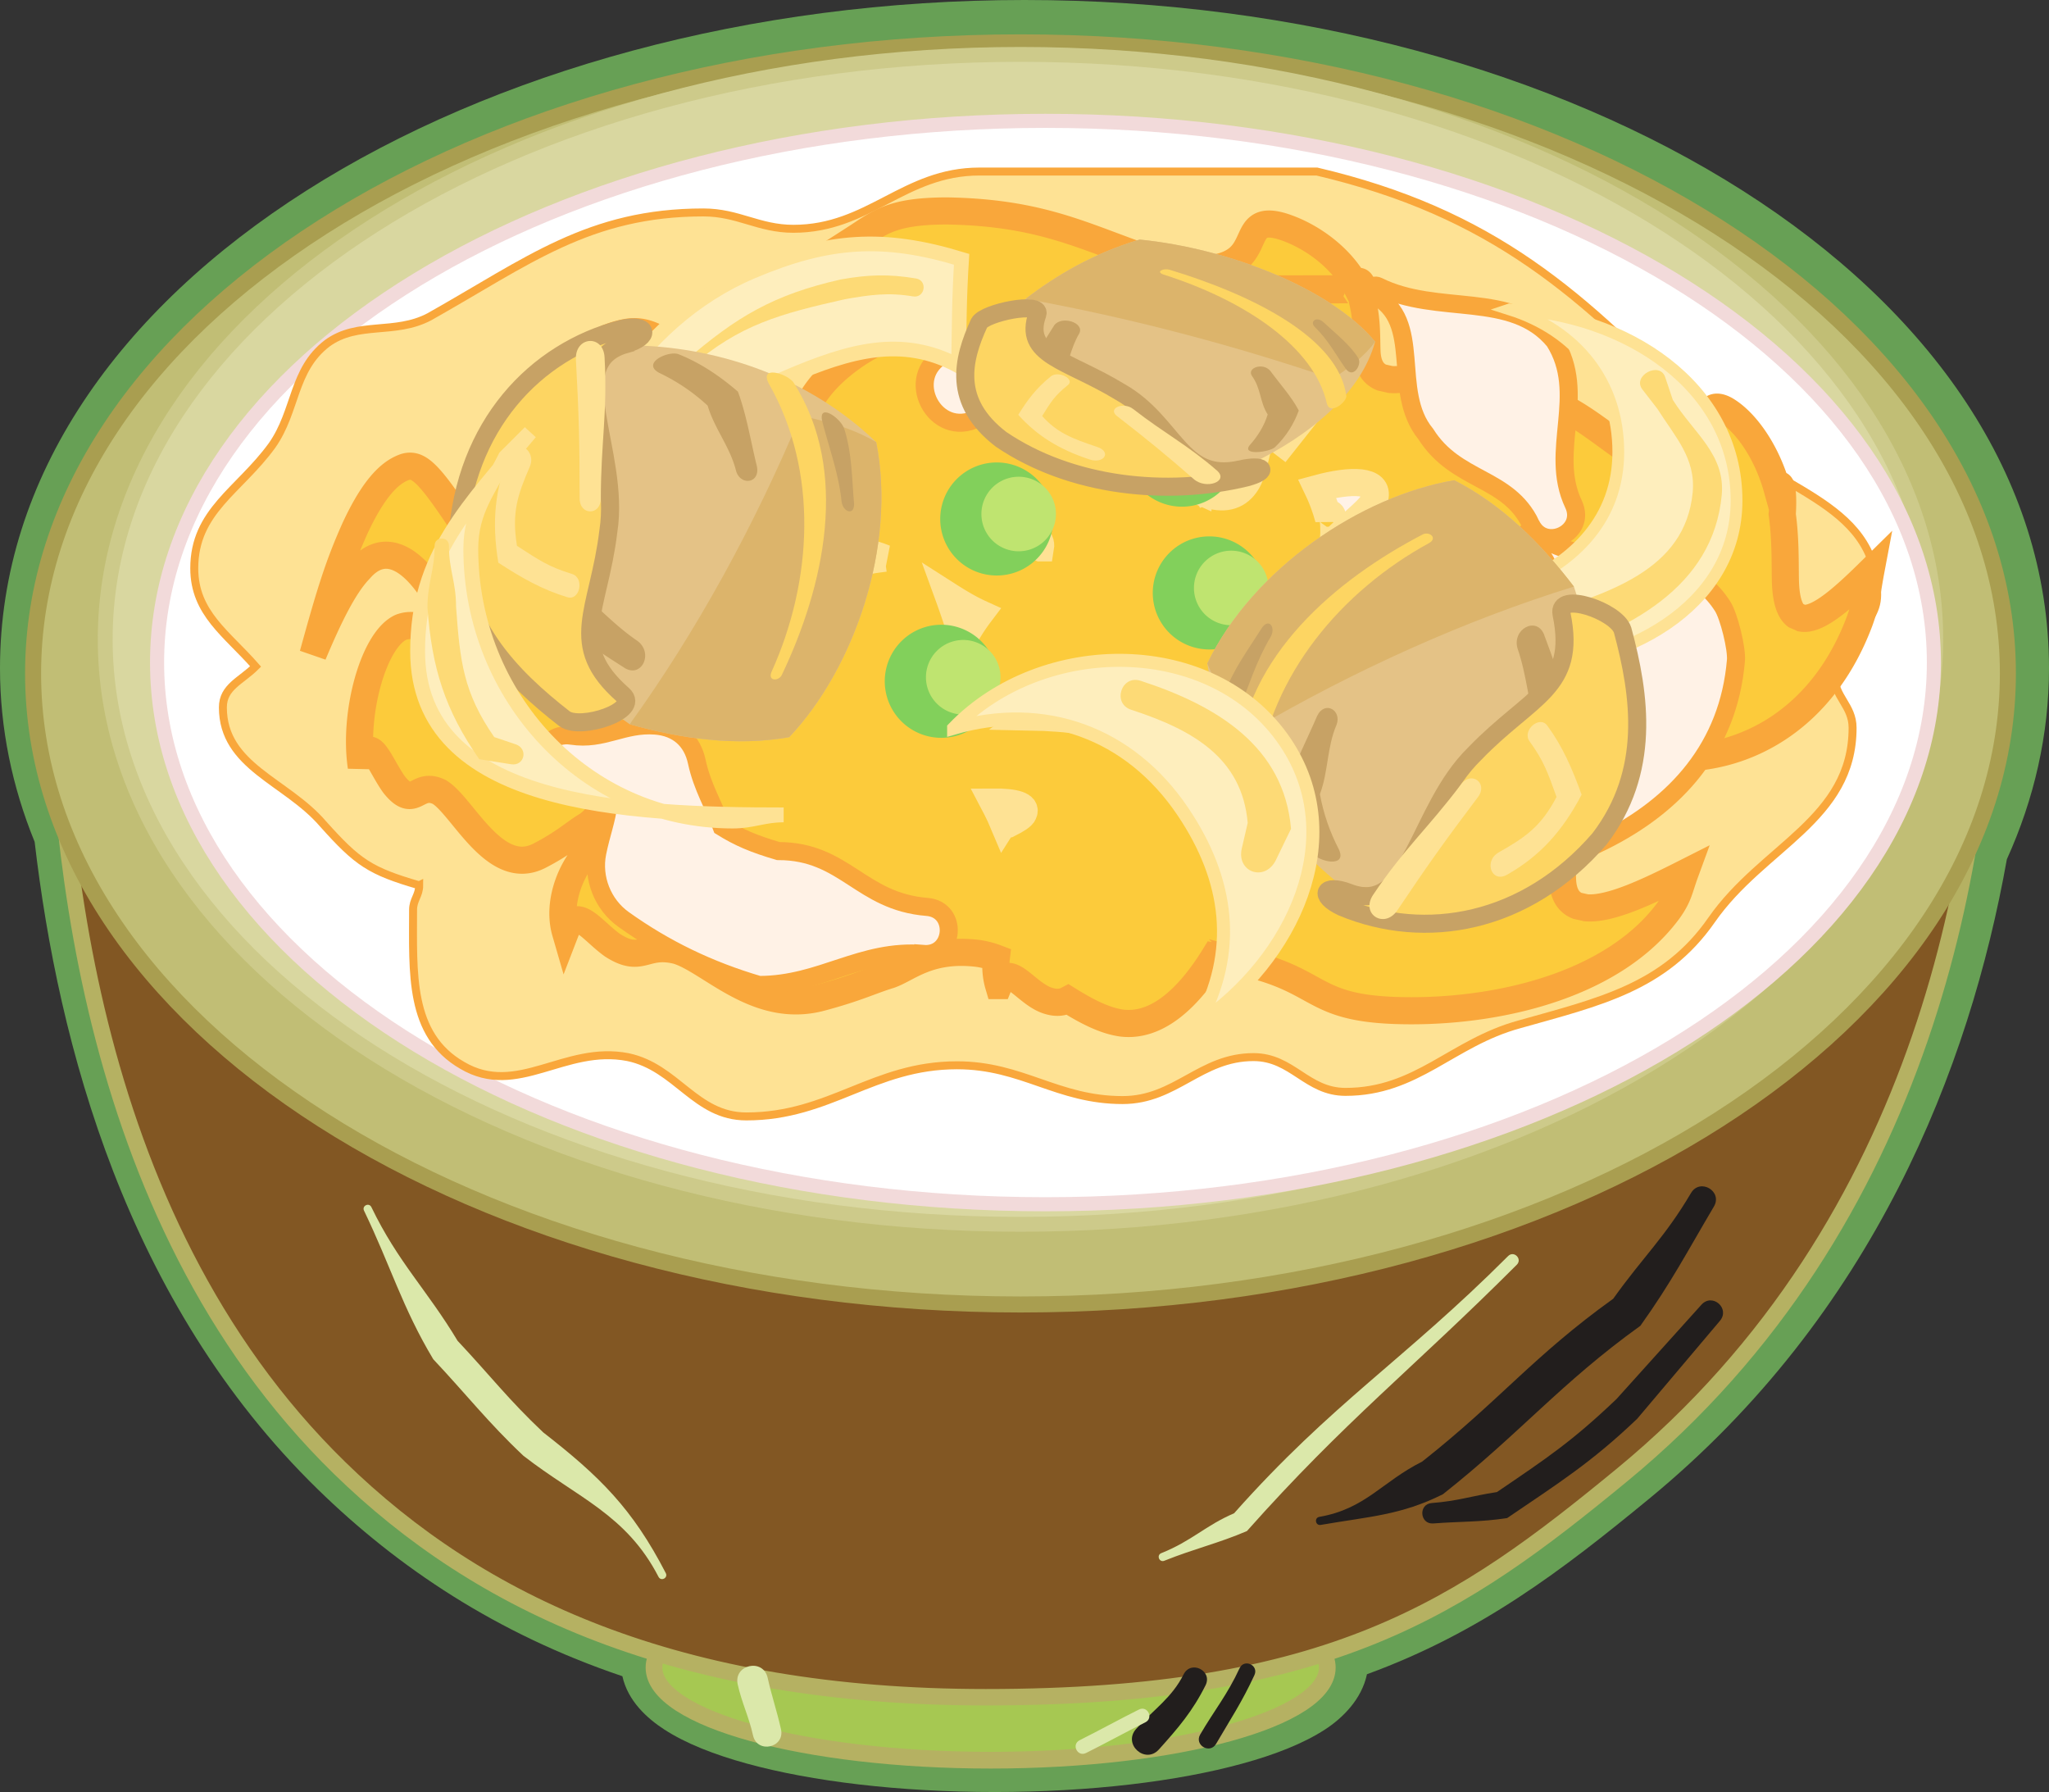
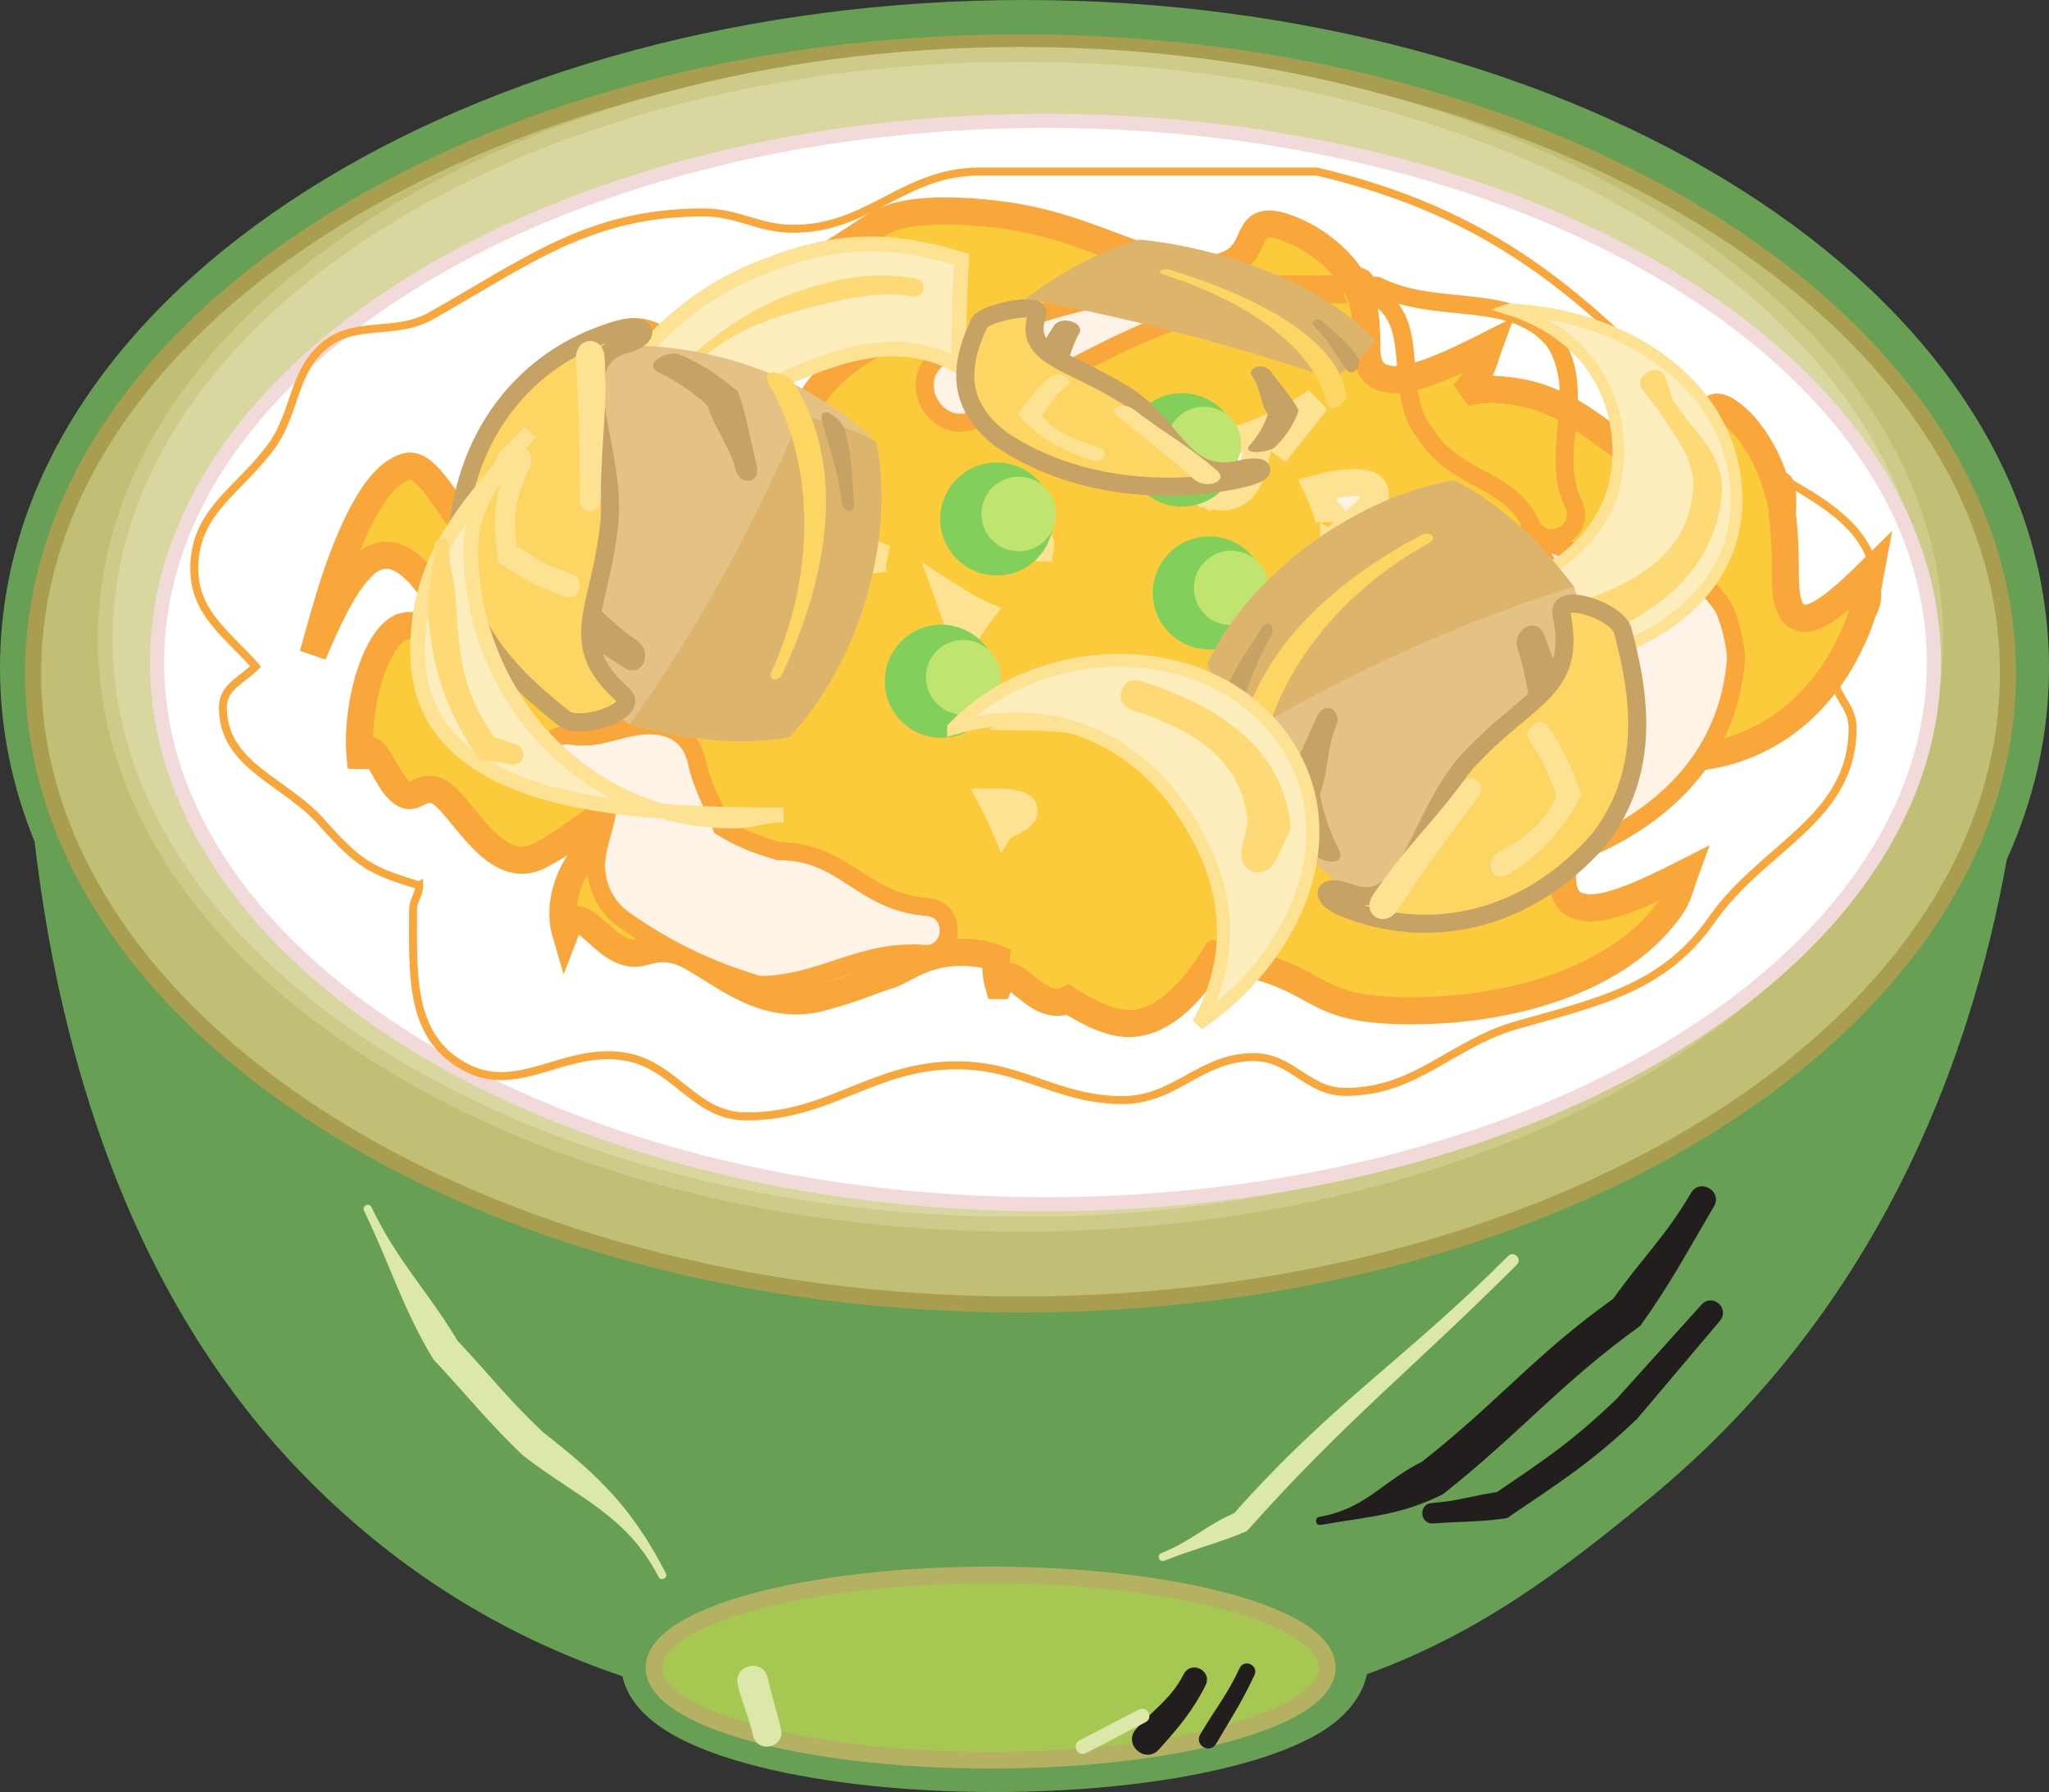
<svg xmlns="http://www.w3.org/2000/svg" width="257.34" height="225.02">
  <rect width="100%" height="100%" fill="#333333" stroke="none" />
  <path fill="#67a055" d="M171.68 210.23c-.66 3.141-3.059 5.504-5.258 6.934-2.711 1.762-6.32 3.172-10.367 4.281-8.157 2.246-19.164 3.575-31.133 3.575-11.973 0-22.977-1.329-31.137-3.575-4.043-1.11-7.656-2.52-10.363-4.28-2.125-1.38-4.567-3.567-5.254-6.685-15.797-5.335-28.207-13.66-38.277-23.492-24.028-23.457-32.559-55.797-35.54-81.281C1.524 98.773 0 91.461 0 83.898 0 35.875 59.707 0 128.672 0c68.96 0 128.668 35.875 128.668 83.898 0 8.368-1.863 16.43-5.293 24-4.68 26.2-16.707 57.086-44.899 80.274-10.964 9.02-21.207 16.851-35.468 22.058" />
  <path fill="#a6c852" d="M82.137 209.395c0-6.422 18.93-11.625 42.281-11.625 23.352 0 42.281 5.203 42.281 11.625 0 6.421-18.93 11.628-42.281 11.628-23.352 0-42.281-5.207-42.281-11.628" />
  <path fill="none" stroke="#b5b162" stroke-miterlimit="3.864" stroke-width="2.099" d="M82.137 209.395c0-6.422 18.93-11.625 42.281-11.625 23.352 0 42.281 5.203 42.281 11.625 0 6.421-18.93 11.628-42.281 11.628-23.352 0-42.281-5.207-42.281-11.628zm0 0" />
-   <path fill="#825723" d="M6.957 78.27c0-37.883 42.152-9.52 112.305-9.52 70.152 0 130.293-33.441 130.293 9.477 0 28.187-7.207 75.21-45.868 107.007-20.199 16.614-36.445 27.883-79.898 27.883-38.7 0-63.617-11.683-81.148-28.8C10.004 152.456 6.957 102.913 6.957 78.27" />
-   <path fill="none" stroke="#b5b162" stroke-miterlimit="3.864" stroke-width="2.062" d="M6.957 78.27c0-37.883 42.152-9.52 112.305-9.52 70.152 0 130.293-33.441 130.293 9.477 0 28.187-7.207 75.21-45.868 107.007-20.199 16.614-36.445 27.883-79.898 27.883-38.7 0-63.617-11.683-81.148-28.8C10.004 152.456 6.957 102.913 6.957 78.27zm0 0" />
  <path fill="#c1be75" d="M4.156 84.559c0-43.762 55.52-79.239 124.012-79.239 68.488 0 124.008 35.477 124.008 79.239 0 43.765-55.52 79.242-124.008 79.242-68.492 0-124.012-35.477-124.012-79.242" />
  <path fill="none" stroke="#a99e50" stroke-miterlimit="3.864" stroke-width="2.013" d="M4.156 84.559c0-43.762 55.52-79.239 124.012-79.239 68.488 0 124.008 35.477 124.008 79.239 0 43.765-55.52 79.242-124.008 79.242-68.492 0-124.012-35.477-124.012-79.242zm0 0" />
  <path fill="#d9d7a0" d="M13.215 80.281c0-40.562 51.465-73.449 114.95-73.449 63.487 0 114.952 32.887 114.952 73.45 0 40.57-51.465 73.452-114.953 73.452-63.484 0-114.95-32.882-114.95-73.453" />
-   <path fill="none" stroke="#cdca8a" stroke-miterlimit="3.864" stroke-width="1.866" d="M13.215 80.281c0-40.562 51.465-73.449 114.95-73.449 63.487 0 114.952 32.887 114.952 73.45 0 40.57-51.465 73.452-114.953 73.452-63.484 0-114.95-32.882-114.95-73.453zm0 0" />
+   <path fill="none" stroke="#cdca8a" stroke-miterlimit="3.864" stroke-width="1.866" d="M13.215 80.281c0-40.562 51.465-73.449 114.95-73.449 63.487 0 114.952 32.887 114.952 73.45 0 40.57-51.465 73.452-114.953 73.452-63.484 0-114.95-32.882-114.95-73.453z" />
  <path fill="#fff" d="M19.727 83.195c0-37.566 49.953-68.02 111.578-68.02s111.578 30.454 111.578 68.02c0 37.567-49.953 68.02-111.578 68.02S19.727 120.762 19.727 83.195" />
  <path fill="none" stroke="#f2dada" stroke-miterlimit="3.864" stroke-width="1.769" d="M19.727 83.195c0-37.566 49.953-68.02 111.578-68.02s111.578 30.454 111.578 68.02c0 37.567-49.953 68.02-111.578 68.02S19.727 120.762 19.727 83.195zm0 0" />
-   <path fill="#fee294" d="M52.648 111.168c-6.164-1.797-7.703-2.828-12.07-7.707-4.621-5.39-12.586-7.191-12.586-14.637 0-2.57 2.313-3.34 4.11-5.137-3.594-4.109-7.704-6.675-7.704-12.328 0-7.187 5.653-9.757 9.758-15.41 3.082-4.363 2.57-9.5 6.938-12.84 3.851-2.824 8.472-1.023 12.84-3.336 12.324-6.933 20.03-13.097 34.41-13.097 4.367 0 6.933 2.054 11.3 2.054 9.504 0 13.868-7.19 23.372-7.19h42.375c21.828 5.136 33.382 15.151 48.535 31.331 8.219 8.73 21.832 9.758 21.832 21.828 0 4.367-5.395 5.649-5.395 10.016 0 2.824 2.309 3.851 2.309 6.676 0 11.558-11.297 14.898-17.719 24.14-5.906 8.477-14.125 10.274-24.14 13.098-8.473 2.312-12.84 8.476-21.829 8.476-4.879 0-6.675-4.367-11.554-4.367-6.68 0-9.762 5.395-16.438 5.395-8.219 0-12.586-4.367-20.8-4.367-10.532 0-15.922 6.422-26.454 6.422-6.422 0-8.73-6.165-14.894-7.45-7.961-1.543-13.867 5.137-20.805 1.028-6.676-3.852-6.16-11.555-6.16-19.516 0-1.285.77-1.8.77-3.082" />
  <path fill="none" stroke="#f9a73b" stroke-miterlimit="3.864" d="M52.648 111.168c-6.164-1.797-7.703-2.828-12.07-7.707-4.621-5.39-12.586-7.191-12.586-14.637 0-2.57 2.313-3.34 4.11-5.137-3.594-4.109-7.704-6.675-7.704-12.328 0-7.187 5.653-9.757 9.758-15.41 3.082-4.363 2.57-9.5 6.938-12.84 3.851-2.824 8.472-1.023 12.84-3.336 12.324-6.933 20.03-13.097 34.41-13.097 4.367 0 6.933 2.054 11.3 2.054 9.504 0 13.868-7.19 23.372-7.19h42.375c21.828 5.136 33.382 15.151 48.535 31.331 8.219 8.73 21.832 9.758 21.832 21.828 0 4.367-5.395 5.649-5.395 10.016 0 2.824 2.309 3.851 2.309 6.676 0 11.558-11.297 14.898-17.719 24.14-5.906 8.477-14.125 10.274-24.14 13.098-8.473 2.312-12.84 8.476-21.829 8.476-4.879 0-6.675-4.367-11.554-4.367-6.68 0-9.762 5.395-16.438 5.395-8.219 0-12.586-4.367-20.8-4.367-10.532 0-15.922 6.422-26.454 6.422-6.422 0-8.73-6.165-14.894-7.45-7.961-1.543-13.867 5.137-20.805 1.028-6.676-3.852-6.16-11.555-6.16-19.516 0-1.285.77-1.8.77-3.082zm0 0" />
  <path fill="#221e1d" d="M215.254 151.504c-3.375 5.71-5.344 9.523-9.234 14.973-9.98 7.168-15.079 13.472-24.801 21.152-5.293 2.644-9.254 2.793-15.34 3.851-.672.118-.852-.894-.176-1.011 5.824-1.016 7.848-4.406 12.91-6.938 9.793-7.73 13.946-13.238 23.996-20.453 3.82-5.348 6.461-7.672 9.77-13.273 1.133-1.918 4.008-.22 2.875 1.699m-57.707 58.836c-1.559 3.375-2.996 5.515-4.813 8.629-.777 1.328-2.773.164-2-1.168 1.782-3.051 3.422-5.016 4.946-8.32.578-1.247 2.441-.383 1.867.859" />
  <path fill="#221e1d" d="m216.004 165.863-10.39 12.297c-5.735 5.473-9.805 8.031-16.325 12.461-3.387.52-5.887.414-9.273.676-1.707.133-1.907-2.43-.2-2.563 3.301-.254 4.891-.87 8.192-1.379 6.32-4.296 9.441-6.367 15.008-11.675l10.668-11.844c1.375-1.527 3.648.457 2.32 2.027m-64.598 45.762c-1.61 3.227-3.43 5.36-5.851 8.047-1.72 1.91-4.582-.668-2.864-2.574 2.207-2.453 4.489-3.907 5.961-6.848.918-1.84 3.676-.46 2.754 1.375" />
  <path fill="#dbe8aa" d="M190.5 158.809c-13.07 13.074-21.594 19.605-33.895 33.445-3.609 1.547-6.507 2.18-10.375 3.726-.636.254-1.015-.699-.382-.953 3.867-1.547 5.535-3.46 9.144-5.007 12.352-13.899 21.293-19.176 34.418-32.301.727-.727 1.817.363 1.09 1.09m-46.652 57.461c-2.567 1.285-4.88 2.57-7.45 3.851-1.07.535-1.875-1.07-.8-1.605 2.566-1.286 4.879-2.57 7.445-3.852 1.074-.539 1.879 1.07.805 1.606m-61.141-18.266c-4.047-7.836-10.148-9.902-16.977-15.211-4.394-4.137-7.18-7.723-11.316-12.117-3.883-6.469-5.332-11.668-8.695-18.653-.297-.617.629-1.062.926-.445 3.332 6.914 6.98 10.383 10.824 16.785 4.078 4.336 6.43 7.43 10.765 11.508 7.07 5.5 11.196 9.547 15.383 17.66.317.61-.597 1.082-.91.473m11.867 19.906c-.512-2.312-1.406-4.078-1.922-6.39-.558-2.508 3.203-3.344 3.762-.836.512 2.308 1.156 4.136 1.672 6.449.52 2.34-2.988 3.117-3.512.777" />
  <path fill="#fccb3b" d="M191.21 85.234c-1.57 3.903-3.648 7.004-6.007 9.414l.293.079c3.316 1.003 6.887 3.472 8.863 6.613.157.25.301.504.434.754.512-1.004 1.152-.215.906 2.117.574 2.375.485 4.52.543 6.195.067 1.856.746 2.89 1.856 3.336.37.086.742.16 1.086.246 3 .27 7.851-2.054 12.457-4.383-.746 2.036-.766 2.856-2.047 4.672-6.727 9.192-20.633 12.64-32.328 12.64-12.254 0-10.844-3.347-19.762-5.718a61.693 61.693 0 0 0-4.984-1.12c-3.176 5.144-7.141 8.933-11.637 8.386-2.215-.309-4.48-1.516-6.766-2.938-.75.399-1.597.48-2.797.024-2.668-1.07-4.672-4.817-5.898-1.793a8.594 8.594 0 0 1-.293-3.446 10.991 10.991 0 0 0-2.27-.59c-6.226-.757-8.808 1.915-11.132 2.708-2.336.71-4.098 1.629-8.633 2.836-8.063 2.14-13.856-4.625-18.055-5.899-4.129-1.023-4.41 1.715-8.129-.687-2.68-1.93-4.562-5.11-5.898-1.649-1.446-4.992 2.254-11.777 7.14-12.898 4.356-.84 8.575 1.828 9.926 2.02-2.191-2.782-4.39-5.645-6.531-6.227-4.344-1.032-6.149 2.597-7.77 3.676-1.629.964-2.855 2.21-6.02 3.847-5.624 2.91-9.663-6.273-12.593-8.004-2.879-1.386-3.078 2.324-5.672-.933-1.87-2.621-3.183-6.934-4.117-2.235-1.008-6.781 1.574-15.988 4.984-17.511 3.457-1.297 6.79 3.566 7.196 2.636.394-1.047-1.192-4.21-3.684-7.84-2.512-3.523-5.723-5.5-8.707-2.035-1.965 2.02-3.89 5.969-5.852 10.645 2.114-7.68 3.196-11.215 5.29-15.871 2.644-5.676 4.761-7.149 6.312-7.68 1.648-.445 2.926.738 7.098 7.035 6.886 10.399 10.449 6.356 14.656 2.285-.676-.164-1.262.196-1.766 1.504-1.445-4.996 2.254-11.777 7.145-12.898 4.95-.957 9.73 2.625 10.308 1.941.567-.773-1.703-3.101-5.277-5.773-3.601-2.598-8.2-4.055-12.48-1.504-2.817 1.488-5.578 4.402-8.391 7.844 3.035-5.657 4.582-8.262 7.586-11.692 3.793-4.183 6.824-5.265 9.047-5.656 2.363-.328 4.195.543 10.176 5.184 5.03 3.902 8.824 5.043 12.129 4.824 1.171-2.98 3.832-5.551 6.859-7.5 4.879-3.031 9.805-4.477 10.312-5.61 1.192-2.421-9.347-1.453-17.757.473-2.77.438-5.598 1.106-8.391 2.113 3.027-3.007 4.61-4.304 7.582-6.297 3.715-2.488 6.86-4.421 9.05-5.886 2.325-1.5 4.286-2.52 10.173-2.52 10.953.188 16.324 2.801 23.465 5.38 1.664.6 3.175 1.054 4.55 1.366.074-.445.86-.593 1.39-.008l.27.328c3.153.485 5.418.079 6.887-1.148 2.27-1.957 1.195-5.215 5.402-4.016 3.317 1.004 6.883 3.47 8.864 6.614.156.25.3.5.43.754.511-1.008 1.156-.22.906 2.113.574 2.375.484 4.52.547 6.2.062 1.855.746 2.89 1.851 3.335.371.086.742.16 1.09.246 3 .266 7.852-2.055 12.453-4.383-.746 2.035-.762 2.856-2.043 4.672a20.04 20.04 0 0 1-1.207 1.5c.93-.351 2.09-.55 3.637-.547 7.64.254 11.387 3.801 16.367 7.301 1.16.816 2.215 1.434 3.176 1.856.05-.61.597-.805.969-.008l.187.44c2.2.657 3.781.106 4.805-1.554 1.582-2.66.832-7.082 3.765-5.457 2.317 1.367 4.805 4.715 6.184 8.98.11.34.21.68.305 1.02.355-1.363.804-.293.632 2.875l-.023.203c.422 3.02.36 5.93.399 8.211.046 2.516.523 3.918 1.296 4.528.258.113.516.214.758.332 2.094.363 5.477-2.79 8.688-5.95-.52 2.762-.532 3.88-1.426 6.344-4.695 12.477-14.395 17.156-22.55 17.16-8.552-.004-7.567-4.543-13.79-7.765-2.215-1.149-4.21-1.89-5.996-2.176" />
  <path fill="none" stroke="#f9a73b" stroke-miterlimit="3.864" stroke-width="3.405" d="M191.21 85.234c-1.57 3.903-3.648 7.004-6.007 9.414l.293.079c3.316 1.003 6.887 3.472 8.863 6.613.157.25.301.504.434.754.512-1.004 1.152-.215.906 2.117.574 2.375.485 4.52.543 6.195.067 1.856.746 2.89 1.856 3.336.37.086.742.16 1.086.246 3 .27 7.851-2.054 12.457-4.383-.746 2.036-.766 2.856-2.047 4.672-6.727 9.192-20.633 12.641-32.328 12.641-12.254 0-10.844-3.348-19.762-5.719a61.693 61.693 0 0 0-4.984-1.12c-3.176 5.144-7.141 8.933-11.637 8.386-2.215-.309-4.48-1.516-6.766-2.938-.75.399-1.597.48-2.797.024-2.668-1.07-4.672-4.817-5.898-1.793a8.594 8.594 0 0 1-.293-3.446 10.991 10.991 0 0 0-2.27-.59c-6.226-.757-8.808 1.915-11.132 2.708-2.336.71-4.098 1.629-8.633 2.836-8.063 2.14-13.856-4.625-18.055-5.899-4.129-1.023-4.41 1.715-8.129-.687-2.68-1.93-4.562-5.11-5.898-1.649-1.446-4.992 2.254-11.777 7.14-12.898 4.356-.84 8.575 1.828 9.926 2.02-2.191-2.782-4.39-5.645-6.531-6.227-4.344-1.032-6.149 2.597-7.77 3.676-1.629.964-2.855 2.21-6.02 3.847-5.624 2.91-9.663-6.273-12.593-8.004-2.879-1.386-3.078 2.325-5.672-.933-1.87-2.621-3.183-6.934-4.117-2.235-1.008-6.78 1.574-15.988 4.984-17.511 3.457-1.297 6.79 3.566 7.196 2.636.394-1.047-1.192-4.21-3.684-7.84-2.512-3.523-5.723-5.5-8.707-2.035-1.965 2.02-3.89 5.97-5.852 10.645 2.114-7.68 3.196-11.215 5.29-15.871 2.644-5.676 4.761-7.149 6.312-7.68 1.648-.445 2.926.738 7.098 7.035 6.886 10.399 10.449 6.356 14.656 2.285-.676-.164-1.262.196-1.766 1.504-1.445-4.996 2.254-11.777 7.145-12.898 4.95-.957 9.73 2.625 10.308 1.941.567-.773-1.703-3.101-5.277-5.773-3.601-2.598-8.2-4.055-12.48-1.504-2.817 1.488-5.578 4.402-8.391 7.844 3.035-5.657 4.582-8.262 7.586-11.692 3.793-4.183 6.824-5.265 9.047-5.656 2.363-.328 4.195.543 10.176 5.184 5.03 3.902 8.824 5.043 12.129 4.824 1.171-2.98 3.832-5.551 6.859-7.5 4.879-3.031 9.805-4.477 10.312-5.61 1.192-2.421-9.347-1.453-17.757.473-2.77.438-5.598 1.106-8.391 2.113 3.027-3.007 4.61-4.304 7.582-6.297 3.715-2.488 6.86-4.421 9.05-5.886 2.325-1.5 4.286-2.52 10.173-2.52 10.953.188 16.324 2.801 23.465 5.38 1.664.6 3.175 1.054 4.55 1.366.074-.445.86-.593 1.39-.007l.27.328c3.153.484 5.418.078 6.887-1.149 2.27-1.957 1.195-5.215 5.403-4.015 3.316 1.004 6.882 3.468 8.863 6.613.156.25.3.5.43.754.511-1.008 1.156-.219.906 2.113.574 2.375.484 4.52.547 6.2.062 1.855.746 2.89 1.851 3.335.371.086.742.16 1.09.246 3 .266 7.852-2.054 12.453-4.382-.746 2.035-.762 2.855-2.043 4.671a20.04 20.04 0 0 1-1.207 1.5c.93-.351 2.09-.55 3.637-.546 7.64.253 11.387 3.8 16.367 7.3 1.16.817 2.215 1.434 3.176 1.856.05-.61.597-.805.969-.008l.187.441c2.2.657 3.781.106 4.805-1.554 1.582-2.66.832-7.082 3.765-5.457 2.317 1.367 4.805 4.714 6.184 8.98.11.34.21.68.305 1.02.355-1.364.804-.293.632 2.875l-.023.203c.422 3.02.36 5.93.399 8.21.046 2.516.523 3.919 1.296 4.528.258.113.516.215.758.332 2.094.363 5.477-2.789 8.688-5.95-.52 2.763-.532 3.88-1.426 6.345-4.695 12.476-14.395 17.156-22.55 17.16-8.552-.004-7.567-4.543-13.79-7.766-2.215-1.148-4.21-1.89-5.996-2.176zm0 0" />
  <path fill="#fff2e6" d="m151.61 61.68.187.441c2.2.656 3.781.106 4.805-1.555 1.585-2.66.832-7.082 3.765-5.453.266.153.528.332.79.535 1.636-2.082 3.07-3.836 4.214-5.293-5.824 4.207-13.617 6.407-21.148 7.141 1.054.758 2.117 1.55 3.242 2.34 1.16.816 2.219 1.43 3.176 1.855.05-.609.597-.808.968-.011" />
  <path fill="none" stroke="#fee294" stroke-miterlimit="3.864" stroke-width="3.405" d="m151.61 61.68.187.441c2.2.656 3.781.106 4.805-1.555 1.585-2.66.832-7.082 3.765-5.453.266.153.528.332.79.535 1.636-2.082 3.07-3.836 4.214-5.293-5.824 4.207-13.617 6.407-21.148 7.141 1.054.758 2.117 1.55 3.242 2.34 1.16.816 2.219 1.43 3.176 1.855.05-.609.597-.808.968-.011zm0 0" />
  <path fill="#fff2e6" d="M167.488 67.937c2.637-2.66 4.899-4.164 5.18-5.394.594-2.348-2.984-2.352-7.215-1.207.414.863.785 1.785 1.098 2.758.11.336.21.676.304 1.02.352-1.356.801-.305.633 2.823" />
  <path fill="none" stroke="#fee294" stroke-miterlimit="3.864" stroke-width="3.405" d="M167.488 67.937c2.637-2.66 4.899-4.164 5.18-5.394.594-2.348-2.984-2.352-7.215-1.207.414.863.785 1.785 1.098 2.758.11.336.21.676.304 1.02.352-1.356.801-.305.633 2.823zm0 0" />
  <path fill="#fff2e6" d="m80.066 82.316-.02.184c.126 1.012.212 1.96.267 2.86 3.238-.606 6.226 3.675 6.609 2.796.394-1.047-1.188-4.207-3.684-7.836-1.297-1.824-2.78-3.234-4.324-3.691l.219.89c.105.45.207.887.297 1.32.36-1.093.804.372.636 3.477" />
  <path fill="none" stroke="#fee294" stroke-miterlimit="3.864" stroke-width="3.405" d="m80.066 82.316-.02.184c.126 1.012.212 1.96.266 2.86 3.239-.606 6.227 3.675 6.61 2.796.394-1.047-1.188-4.207-3.684-7.836-1.297-1.824-2.781-3.234-4.324-3.691l.219.89c.105.45.207.887.297 1.32.36-1.093.804.372.636 3.477zm0 0" />
  <path fill="#fff2e6" d="M126.715 103.434c.988-.496 1.656-.91 1.824-1.29.508-1.035-1.117-1.453-3.809-1.437.32.606.614 1.195.883 1.77.157.332.297.656.43.972.227-.355.48-.344.672-.015" />
  <path fill="none" stroke="#fee294" stroke-miterlimit="3.864" stroke-width="3.405" d="M126.715 103.434c.988-.496 1.656-.91 1.824-1.29.508-1.035-1.117-1.453-3.809-1.437.32.606.614 1.195.883 1.77.157.332.297.656.43.972.227-.355.48-.344.672-.015zm0 0" />
  <path fill="#fff2e6" d="M111.125 70.098c-.91-.371-1.813-.641-2.71-.766-6.228-.758-8.81 1.914-11.134 2.711-2.261.684-3.984 1.566-8.21 2.719 6.648 8.422 10.023 2.355 14.679-1.649 1.168-.96 2.223-1.59 3.176-2.011-.047-.711.55-1.532.969-.942l.27.48c1.163-.355 2.144-.43 2.96-.542" />
  <path fill="none" stroke="#fee294" stroke-miterlimit="3.864" stroke-width="3.405" d="M111.125 70.098c-.91-.371-1.813-.641-2.71-.766-6.228-.758-8.81 1.914-11.134 2.711-2.261.684-3.984 1.566-8.21 2.719 6.648 8.422 10.023 2.355 14.679-1.649 1.168-.96 2.223-1.59 3.176-2.011-.047-.711.55-1.532.969-.942l.27.48c1.163-.355 2.144-.43 2.96-.542zm0 0" />
  <path fill="#fff2e6" d="M142.02 91.727c-.364-.23-.754-.457-1.176-.676-4.942-2.555-8.785-3.114-11.606-1.028 5.285.098 9.27.754 12.782 1.704" />
  <path fill="none" stroke="#fee294" stroke-miterlimit="3.864" stroke-width="3.405" d="M142.02 91.727c-.364-.23-.754-.457-1.176-.676-4.942-2.555-8.785-3.114-11.606-1.028 5.285.098 9.27.754 12.782 1.704zm0 0" />
  <path fill="#fff2e6" d="M166.102 95.613c-1 .598-2.02 1.102-3.047 1.524 1.093-.2 1.992-.602 2.703-1.192a4.65 4.65 0 0 0 .344-.332" />
  <path fill="none" stroke="#fee294" stroke-miterlimit="3.864" stroke-width="3.405" d="M166.102 95.613c-1 .598-2.02 1.102-3.047 1.524 1.093-.2 1.992-.602 2.703-1.192.125-.11.238-.218.344-.332zm0 0" />
  <path fill="#fff2e6" d="M130.676 68.797c.219-1.309-.977-1.813-2.867-1.762.132.32.289.613.476.867.785.391 1.672.598 2.39.895" />
  <path fill="none" stroke="#fee294" stroke-miterlimit="3.864" stroke-width="3.405" d="M130.676 68.797c.219-1.309-.977-1.813-2.867-1.762.132.32.289.613.476.867.785.391 1.672.598 2.39.895zm0 0" />
  <path fill="#fff2e6" d="M120.973 80.36a25.022 25.022 0 0 1 2.129-3.329c-1.329-.605-2.668-1.406-4.012-2.265.66 1.812 1.3 3.71 1.883 5.593" />
  <path fill="none" stroke="#fee294" stroke-miterlimit="3.864" stroke-width="3.405" d="M120.973 80.36a25.023 25.023 0 0 1 2.129-3.329c-1.329-.605-2.668-1.406-4.012-2.265.66 1.812 1.3 3.71 1.883 5.593zm0 0" />
  <path fill="#fff2e6" d="M169.695 110.707c14.801 0 24.48-13.14 26.371-27.832-1.003-5.621.508-11.453-4.277-15.043-.664-.5.082-1.496.75-.996 7.613 5.707 18.488.926 23.816 9.3.793 1.247 1.793 5.313 1.668 6.786-1.847 21.82-26.503 29.035-48.328 29.035-.832 0-.832-1.25 0-1.25" />
  <path fill="none" stroke="#f9a73b" stroke-miterlimit="3.864" stroke-width="2.268" d="M169.695 110.707c14.801 0 24.48-13.14 26.371-27.832-1.003-5.621.508-11.453-4.277-15.043-.664-.5.082-1.496.75-.996 7.613 5.707 18.488.926 23.816 9.3.793 1.247 1.793 5.313 1.668 6.786-1.847 21.82-26.503 29.035-48.328 29.035-.832 0-.832-1.25 0-1.25zm0 0" />
  <path fill="#fff2e6" d="M115.957 119.79c-7.852-.626-12.781 3.89-20.633 3.89-6.3-1.852-11.824-4.524-17.012-8.23-2.62-1.868-3.933-5.196-3.304-8.348.484-2.422 1.199-4.172 1.387-6.086-1.696-.864-3.352-1.809-5.633-2.16-4.32-.665-3.32-7.141.996-6.477 4.035.621 6.515-1.582 10.554-1.27 2.762.211 4.622 1.836 5.204 4.547.68 3.18 2.187 5.582 3.129 8.176 2.128 1.32 4.011 2.129 7.101 3.035 8.367 0 10.317 6.344 18.684 7.012 3.941.316 3.468 6.226-.473 5.91" />
  <path fill="none" stroke="#f9a73b" stroke-miterlimit="3.864" stroke-width="2.268" d="M115.957 119.79c-7.852-.626-12.781 3.89-20.633 3.89-6.3-1.852-11.824-4.524-17.012-8.23-2.62-1.868-3.933-5.196-3.304-8.348.484-2.422 1.199-4.172 1.387-6.086-1.696-.864-3.352-1.809-5.633-2.16-4.32-.665-3.32-7.141.996-6.477 4.035.621 6.515-1.582 10.554-1.27 2.762.211 4.622 1.836 5.204 4.547.68 3.18 2.187 5.582 3.129 8.176 2.128 1.32 4.011 2.129 7.101 3.035 8.367 0 10.317 6.344 18.684 7.012 3.941.316 3.468 6.226-.473 5.91zm0 0" />
-   <path fill="#fff2e6" d="M192.266 65.848c-2.856-6.024-9.391-5.317-13.196-11.344-4.468-5.422-.175-14.258-6.558-17.45-.746-.37-.188-1.488.558-1.117 7.528 3.762 16.88.489 22.149 6.887 4.242 6.719-.778 13.77 2.406 20.485 1.691 3.574-3.668 6.113-5.36 2.539" />
  <path fill="none" stroke="#f9a73b" stroke-miterlimit="3.864" stroke-width="2.268" d="M192.266 65.848c-2.856-6.024-9.391-5.317-13.196-11.344-4.468-5.422-.175-14.258-6.558-17.45-.746-.37-.188-1.488.558-1.117 7.528 3.762 16.88.489 22.149 6.887 4.242 6.719-.778 13.77 2.406 20.485 1.691 3.574-3.668 6.113-5.36 2.539zm0 0" />
  <path fill="#fff2e6" d="M167.2 36.95c-18.329 0-27.91 7.007-44.41 15.562-5.356 2.777-9.52-5.258-4.169-8.035 17.309-8.973 29.352-8.778 48.578-8.778.832 0 .832 1.25 0 1.25" />
  <path fill="none" stroke="#f9a73b" stroke-miterlimit="3.864" stroke-width="2.268" d="M167.2 36.95c-18.329 0-27.91 7.007-44.41 15.562-5.356 2.777-9.52-5.258-4.169-8.035 17.309-8.973 29.352-8.778 48.578-8.778.832 0 .832 1.25 0 1.25zm0 0" />
  <path fill="#feeebd" d="M69.266 71.496C70.586 55.79 79.96 40.242 94.43 34.098c9.57-4.059 16.527-4.536 26.34-1.54-.317 5.094-.297 8.387-.38 13.383-7.144-3.851-13.742-1.879-21.445 1.391-13.3 5.645-21.386 13.207-25.097 27.18l-4.582-3.016" />
  <path fill="none" stroke="#fee294" stroke-miterlimit="3.864" stroke-width="1.842" d="M69.266 71.496C70.586 55.79 79.96 40.242 94.43 34.098c9.57-4.059 16.527-4.536 26.34-1.54-.317 5.094-.297 8.387-.38 13.383-7.144-3.851-13.742-1.879-21.445 1.391-13.3 5.645-21.386 13.207-25.097 27.18zm0 0" />
  <path fill="#fdda76" d="M114.672 37.219c-3.113-.52-5.371-.207-8.55.351-8.142 1.836-13.235 3.192-19.36 8.496-.512.442-1.176-.324-.664-.765 6.367-5.512 11.062-8.309 19.523-10.215 3.48-.613 6.02-.688 9.426-.117 1.5.25 1.125 2.5-.375 2.25" />
  <path fill="#feeebd" d="M189.617 38.852c8.34 2.644 13.63 9.152 13.63 17.902 0 16.68-21.767 21.969-38.446 19.324 9.152 4.883 15.258 7.73 25.633 7.73 13.425 0 27.664-7.527 27.664-20.953 0-14.445-14.036-23.394-28.48-24.003" />
  <path fill="none" stroke="#fee294" stroke-miterlimit="3.864" stroke-width="1.478" d="M189.617 38.852c8.34 2.644 13.63 9.152 13.63 17.902 0 16.68-21.767 21.969-38.446 19.324 9.152 4.883 15.258 7.73 25.633 7.73 13.425 0 27.664-7.527 27.664-20.953 0-14.445-14.036-23.394-28.48-24.003zm0 0" />
  <path fill="#fdda76" d="m209.137 47.363.957 2.852c2.652 4.2 6.59 6.836 6.148 11.918-1.101 11.672-11.637 16.992-22.648 20.515-2.133.211-3.696.274-5.824.274-3.254 0-3.254-4.883 0-4.883 1.94 0 2.812-.348 4.753-.543 9.348-2.988 19.137-5.785 20.07-15.695.376-4.281-2.195-6.922-4.429-10.457l-1.89-2.438c-1.333-1.715 2.175-3.601 2.863-1.543" />
  <path fill="#82d05b" d="M118.086 65.168a7.098 7.098 0 0 1 7.101-7.098 7.098 7.098 0 0 1 0 14.196 7.098 7.098 0 0 1-7.101-7.098" />
  <path fill="#bfe470" d="M123.258 64.543a4.68 4.68 0 1 1 9.36.001 4.68 4.68 0 0 1-9.36-.001" />
  <path fill="#82d05b" d="M111.121 85.664a7.1 7.1 0 1 1 14.198.005 7.1 7.1 0 0 1-14.198-.005" />
  <path fill="#bfe470" d="M116.293 85.043a4.681 4.681 0 0 1 4.68-4.684 4.681 4.681 0 0 1 0 9.364 4.68 4.68 0 0 1-4.68-4.68" />
  <path fill="#82d05b" d="M141.352 56.379a7.098 7.098 0 0 1 14.195 0 7.099 7.099 0 1 1-14.195 0" />
  <path fill="#bfe470" d="M146.52 55.758a4.684 4.684 0 0 1 4.68-4.684 4.681 4.681 0 1 1-4.68 4.684" />
  <path fill="#82d05b" d="M144.781 74.453a7.102 7.102 0 0 1 7.102-7.101 7.1 7.1 0 1 1-7.102 7.102" />
  <path fill="#bfe470" d="M149.953 73.828a4.678 4.678 0 0 1 4.68-4.68 4.678 4.678 0 0 1 4.68 4.68 4.678 4.678 0 0 1-4.68 4.68 4.678 4.678 0 0 1-4.68-4.68" />
  <path fill="#e4c286" d="M79.086 90.941c-7.965-5.484-16.254-13.32-19.992-23.808 4.023-10.73 12.215-19.082 20.968-23.75 10.485.308 21.672 4.129 29.985 12.137 2.586 13.066-2.793 28.46-10.926 37.046-6.672 1.18-13.504.204-20.035-1.625" />
  <path fill="#dcb46b" d="M100.527 52.203c-5.754 13.774-13.07 27.121-21.441 38.738 6.531 1.829 13.363 2.805 20.035 1.625 8.133-8.586 13.512-23.98 10.926-37.046-2.984-1.754-6.27-2.637-9.52-3.317" />
  <path fill="#c7a265" d="M78.52 83.918c-2.891-1.844-5.766-3.734-8.489-5.938-3.77-4.41-4.496-10.636-3.176-16.609.23-.832 1.106-.793.918.172-1.027 4.988 1.309 8.789 4.172 12.02 2.766 2.203 5.207 4.957 8.11 6.91 2.02 1.496.593 4.636-1.535 3.445m13.925-24.789c-.754-3.031-2.695-5.254-3.57-8.195a24.28 24.28 0 0 0-6.098-4.122c-2.238-1.214 1.106-2.78 2.399-2.351 2.703 1.066 5.191 2.719 7.504 4.719 1.101 2.996 1.61 6.254 2.382 9.382.426 2.168-2.078 2.454-2.617.567m13.246 3.793c-.37-3.473-1.539-6.594-2.394-9.906-.66-2.547 2.277-.57 2.73.828.953 2.906.965 6.187 1.227 9.265.144 1.723-1.41 1.243-1.563-.187" />
  <path fill="#fdd562" d="M96.89 84.379c5.157-11.371 5.938-25.16-.312-36.168-1.289-2.39 2.242-1.309 3.055-.223 7.144 11.13 3.87 25.649-1.461 36.801-.438.79-1.758.727-1.281-.41M78.555 43.227c-8.184 2.312-.606 13.48-2.145 23.449-1.219 10.11-5.332 14.27 1.828 20.566 2.25 2.004-5.285 4.477-7.32 3.024-6.762-5.262-13.54-12.059-13.469-22.676.93-14.11 9.707-23.488 20.653-26.3 3.328-.712 3.68 1.019.453 1.937" />
  <path fill="none" stroke="#c7a265" stroke-miterlimit="3.864" stroke-width="2.268" d="M78.555 43.227c-8.184 2.312-.606 13.48-2.145 23.449-1.219 10.11-5.332 14.27 1.828 20.566 2.25 2.004-5.285 4.477-7.32 3.024-6.762-5.262-13.54-12.059-13.469-22.676.93-14.11 9.707-23.488 20.653-26.3 3.328-.712 3.68 1.019.453 1.937zm0 0" />
  <path fill="#fee294" d="M71.242 74.988c-3.164-.965-5.691-2.402-8.656-4.332-.84-5.105-.453-9.324 1.434-13.668.886-2.043 3.402-.422 2.515 1.625-1.531 3.524-2.289 5.778-1.605 9.926 2.734 1.777 3.992 2.645 6.91 3.531 1.597.489 1 3.407-.598 2.918M72.8 62.594c0-6.887-.093-10.547-.468-17.434-.16-2.926 3.438-3.219 3.598-.293.382 7-.47 10.727-.47 17.727 0 2.16-2.66 2.16-2.66 0" />
  <path fill="#feeebd" d="M98.422 102.324c-2.57 0-3.856.77-6.422.77-18.492 0-32.871-15.664-32.871-34.157 0-4.878 2.308-7.449 4.363-11.554l3.082-3.082C58.871 63.547 52.45 69.707 52.45 81.777c0 19.52 26.453 20.547 45.973 20.547" />
  <path fill="none" stroke="#fee294" stroke-miterlimit="3.864" stroke-width="1.866" d="M98.422 102.324c-2.57 0-3.856.77-6.422.77-18.492 0-32.871-15.664-32.871-34.157 0-4.878 2.308-7.449 4.363-11.554l3.082-3.082C58.871 63.547 52.45 69.707 52.45 81.777c0 19.52 26.453 20.547 45.973 20.547zm0 0" />
  <path fill="#fdda76" d="m64.184 95.965-3.993-.633c-4.316-6.21-5.964-11.488-6.504-19.047 0-3.101.899-4.664.899-7.77 0-1.195 1.797-1.195 1.797 0 0 3.106.894 4.54.894 7.641.489 6.824.899 10.793 4.797 16.399l2.688.906c1.62.55 1.113 2.77-.578 2.504" />
  <path fill="#e4c286" d="M197.672 73.656c3.058 9.172 4.96 20.422 1.637 31.047-9.668 6.149-21.243 7.887-31.04 6.348-8.187-6.555-14.824-16.34-16.644-27.739 5.797-11.992 19.363-21.046 31.023-23.011 6.04 3.074 10.907 7.965 15.024 13.355" />
  <path fill="#dcb46b" d="M157.23 91.691c12.887-7.535 26.762-13.796 40.442-18.035-4.117-5.39-8.985-10.281-15.024-13.355-11.66 1.965-25.226 11.02-31.023 23.011 1.328 3.2 3.422 5.88 5.605 8.38" />
  <path fill="#c7a265" d="M193.895 79.605c1.199 3.211 2.359 6.454 3.207 9.852.359 5.79-2.813 11.2-7.461 15.172-.684.527-1.36-.027-.63-.688 3.825-3.363 4.247-7.808 3.903-12.109-.883-3.426-1.176-7.094-2.32-10.398-.711-2.41 2.316-4.063 3.3-1.829m-26.039 11.418c-1.222 2.875-1.007 5.817-2.082 8.696.457 2.511 1.27 4.8 2.391 6.957 1.055 2.32-2.559 1.554-3.332.437-1.516-2.48-2.508-5.297-3.148-8.289.918-3.05 2.476-5.96 3.742-8.926.96-1.984 3.137-.707 2.43 1.125m-8.297-11.003c-1.793 3-2.739 6.195-4.047 9.355-1.008 2.43-2.16-.918-1.688-2.305.992-2.894 2.957-5.523 4.602-8.136.918-1.461 1.87-.145 1.133 1.086" />
  <path fill="#fdd562" d="M179.504 68.18c-10.965 5.98-19.89 16.523-21.524 29.078-.406 2.68-2.574-.305-2.57-1.664.988-13.188 12.344-22.813 23.317-28.508.824-.371 1.84.476.777 1.094m-10.125 43.902c7.926 3.082 8.594-10.402 15.824-17.434 7.059-7.343 12.848-8.191 10.918-17.527-.594-2.957 6.914-.394 7.664 1.992 2.235 8.27 3.555 17.778-2.89 26.215-9.235 10.707-21.887 12.918-32.32 8.574-3.087-1.433-2.329-3.027.804-1.82" />
  <path fill="none" stroke="#c7a265" stroke-miterlimit="3.864" stroke-width="2.268" d="M169.379 112.082c7.926 3.082 8.594-10.402 15.824-17.434 7.059-7.343 12.848-8.191 10.918-17.527-.594-2.957 6.914-.394 7.664 1.992 2.235 8.27 3.555 17.778-2.89 26.215-9.235 10.707-21.887 12.918-32.32 8.574-3.087-1.433-2.329-3.027.804-1.82zm0 0" />
  <path fill="#fee294" d="M194.332 91.117c1.95 2.672 3.098 5.344 4.309 8.668-2.407 4.586-5.25 7.723-9.371 10.055-1.938 1.097-2.973-1.711-1.032-2.813 3.34-1.89 5.305-3.238 7.254-6.957-1.113-3.07-1.597-4.515-3.39-6.984-.985-1.348 1.25-3.32 2.23-1.969m-8.703 8.961c-4.145 5.496-6.274 8.48-10.117 14.207-1.63 2.43-4.684.496-3.051-1.933 3.906-5.82 6.832-8.286 11.047-13.875 1.297-1.723 3.422-.125 2.12 1.601" />
  <path fill="#feeebd" d="M119.77 91.437c11.347-3.308 22.113.567 28.785 10.461 5.789 8.586 6.965 17.575 1.953 26.657 11.949-8.059 18.984-23.399 10.926-35.344-9.067-13.441-30.485-13.387-41.664-1.774" />
  <path fill="none" stroke="#fee294" stroke-miterlimit="3.864" stroke-width="1.636" d="M119.77 91.437c11.347-3.308 22.113.567 28.785 10.461 5.789 8.586 6.965 17.575 1.953 26.657 11.949-8.059 18.984-23.399 10.926-35.344-9.067-13.441-30.485-13.387-41.664-1.774zm0 0" />
  <path fill="#fdda76" d="M143.254 85.484c9.691 3.153 18 8.29 18.89 18.586l-1.964 4.051c-1.442 2.629-4.895 1.348-4.22-1.578l.743-3.211c-.707-8.184-6.93-11.703-14.633-14.207-2.425-.79-1.242-4.43 1.184-3.64" />
-   <path fill="#e4c286" d="M128.809 37.523c-2.918 5.114-4.73 11.383-1.563 17.301 9.219 3.426 20.25 4.395 29.59 3.54 7.805-3.653 14.137-9.106 15.867-15.458-5.523-6.683-18.457-11.73-29.574-12.824-5.758 1.715-10.395 4.438-14.32 7.441" />
  <path fill="#dcb46b" d="M167.36 47.574c-12.286-4.199-25.508-7.687-38.551-10.05 3.925-3.004 8.562-5.727 14.32-7.442 11.117 1.094 24.05 6.14 29.574 12.824-1.262 1.781-3.262 3.278-5.344 4.668" />
  <path fill="#c7a265" d="M132.41 40.84c-1.144 1.789-2.254 3.597-3.058 5.492-.34 3.223 2.683 6.238 7.113 8.453.652.293 1.293-.015.597-.383-3.644-1.875-4.042-4.351-3.718-6.75.84-1.906 1.117-3.953 2.21-5.793.68-1.343-2.21-2.265-3.144-1.02m24.824 6.364c1.164 1.602.961 3.242 1.98 4.844-.433 1.402-1.206 2.676-2.277 3.879-1.003 1.293 2.438.867 3.176.242 1.446-1.383 2.39-2.953 3.004-4.617-.879-1.703-2.36-3.324-3.57-4.973-.914-1.11-2.988-.394-2.313.625m7.906-6.133c1.712 1.672 2.614 3.453 3.86 5.211.96 1.36 2.063-.508 1.605-1.281-.945-1.613-2.816-3.078-4.382-4.535-.88-.817-1.786-.078-1.082.605" />
  <path fill="#fdd562" d="M146.129 34.473c10.453 3.332 18.957 9.207 20.516 16.203.39 1.496 2.453-.168 2.449-.926-.942-7.348-11.766-12.71-22.223-15.887-.789-.207-1.758.266-.742.61m9.652 24.464c-7.558 1.715-8.195-5.796-15.086-9.714-6.73-4.094-12.246-4.567-10.41-9.766.567-1.648-6.59-.219-7.305 1.11-2.128 4.605-3.39 9.906 2.754 14.605 8.801 5.969 20.868 7.2 30.813 4.777 2.941-.797 2.219-1.683-.766-1.012" />
  <path fill="none" stroke="#c7a265" stroke-miterlimit="3.864" stroke-width="2.268" d="M155.781 58.937c-7.558 1.715-8.195-5.796-15.086-9.714-6.73-4.094-12.246-4.567-10.41-9.766.567-1.648-6.59-.219-7.305 1.11-2.128 4.605-3.39 9.906 2.754 14.605 8.801 5.969 20.868 7.2 30.813 4.777 2.941-.797 2.219-1.683-.766-1.012zm0 0" />
  <path fill="#fee294" d="M131.988 47.254c-1.851 1.492-2.953 2.98-4.101 4.832 2.293 2.555 5.004 4.3 8.93 5.601 1.847.614 2.835-.953.984-1.566-3.188-1.055-5.055-1.805-6.914-3.879 1.062-1.707 1.52-2.515 3.234-3.89.934-.75-1.195-1.848-2.133-1.098m8.302 4.992c3.948 3.066 5.98 4.727 9.644 7.918 1.554 1.356 4.46.277 2.906-1.078-3.723-3.242-6.512-4.613-10.527-7.73-1.239-.961-3.262-.067-2.024.89" />
</svg>